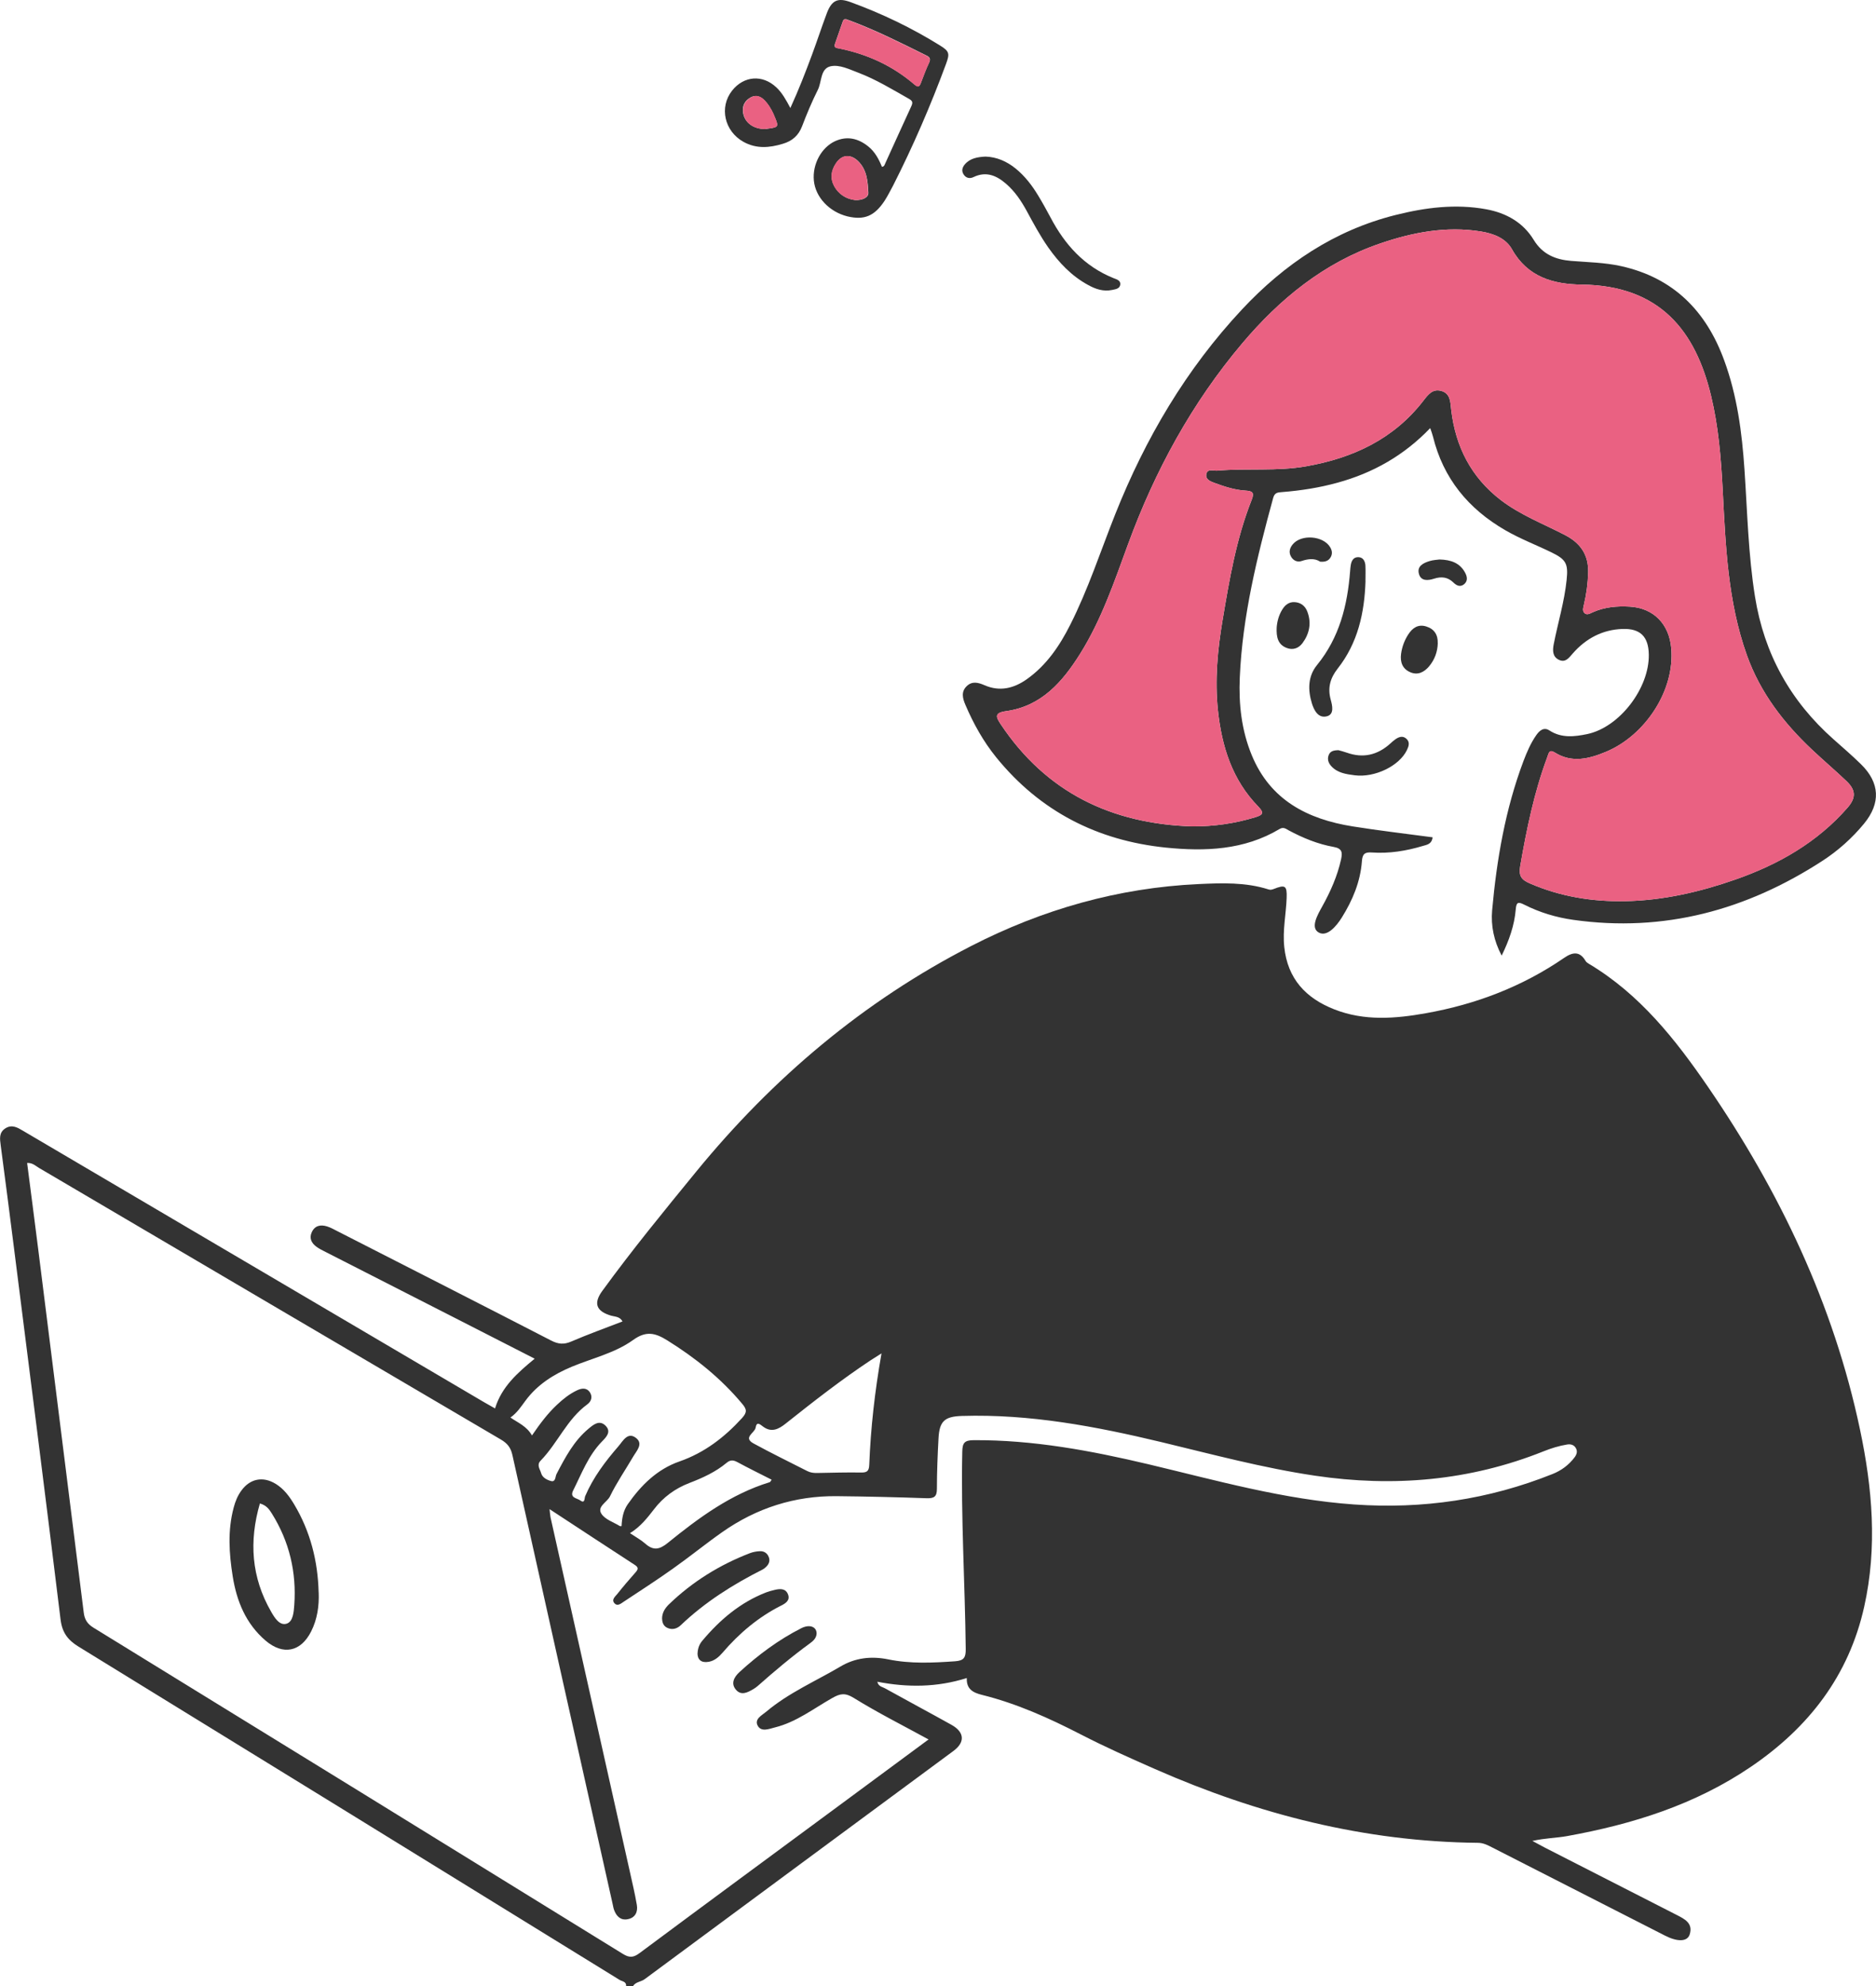
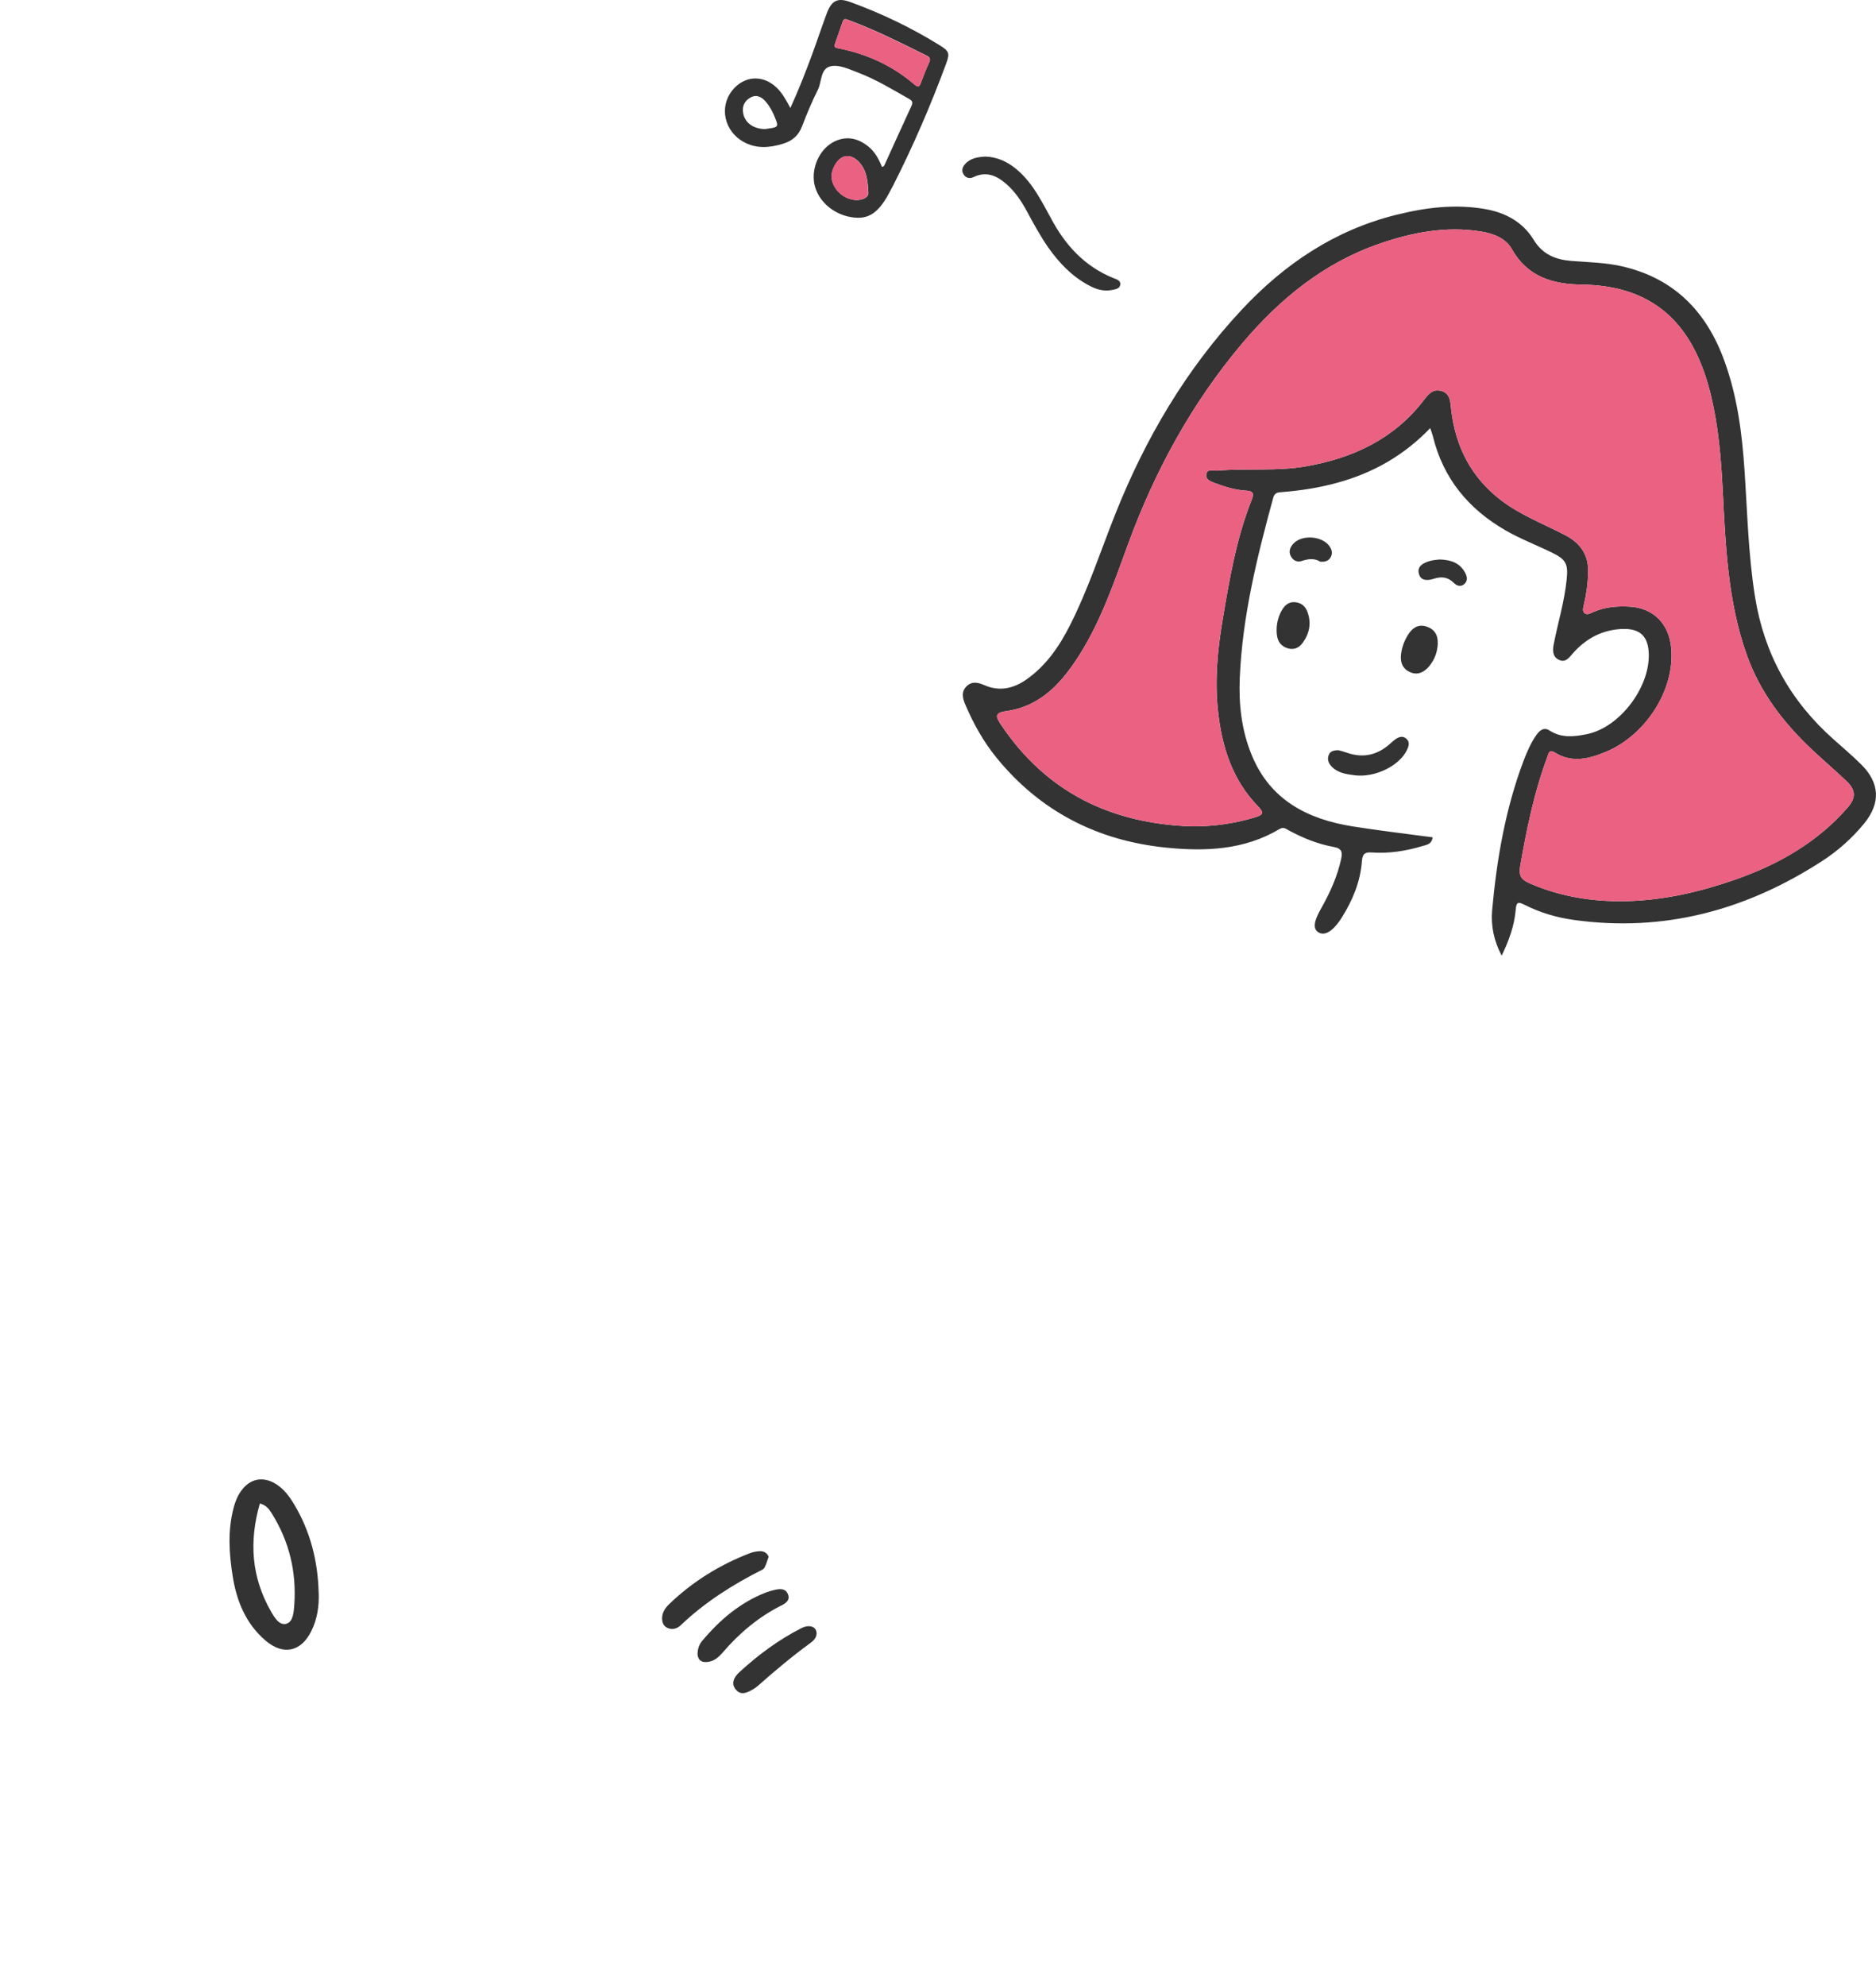
<svg xmlns="http://www.w3.org/2000/svg" width="427" height="452" viewBox="0 0 427 452" fill="none">
  <g clip-path="url(#clip0_313_7)">
-     <path fill-rule="evenodd" clip-rule="evenodd" d="M142.502 452C142.623 450.892 141.584 450.904 141.016 450.543C99.982 425.231 58.936 399.932 17.865 374.704C15.413 373.199 14.145 371.489 13.783 368.527C10.34 340.361 6.752 312.208 3.189 284.054C2.198 276.239 1.196 268.424 0.157 260.609C-0.037 259.128 -0.266 257.707 1.244 256.755C2.73 255.828 3.986 256.575 5.254 257.333C40.212 277.913 75.183 298.492 110.153 319.071C110.95 319.541 111.772 319.987 112.678 320.504C114.188 315.555 117.812 312.388 121.701 309.185C115.178 305.85 108.752 302.574 102.35 299.299C92.976 294.518 83.602 289.738 74.228 284.957C73.48 284.56 72.694 284.211 72.018 283.705C70.882 282.874 70.327 281.742 70.979 280.369C71.68 278.876 72.984 278.635 74.434 279.081C75.243 279.334 75.992 279.755 76.741 280.14C92.988 288.437 109.259 296.71 125.47 305.067C127.04 305.874 128.321 306.006 129.988 305.296C133.793 303.658 137.707 302.249 141.693 300.708C141.065 299.54 139.929 299.648 139.059 299.383C135.726 298.384 135.013 296.601 137.091 293.76C143.879 284.427 151.199 275.504 158.495 266.581C175.902 245.316 196.534 227.855 221.08 215.259C237.278 206.951 254.516 202.026 272.792 201.183C278.131 200.93 283.519 200.737 288.725 202.399C289.172 202.543 289.486 202.459 289.909 202.303C292.542 201.255 292.953 201.544 292.856 204.326C292.723 208.034 291.914 211.695 292.313 215.476C293.062 222.725 297.217 227.157 303.716 229.698C310.553 232.383 317.583 231.817 324.589 230.565C335.932 228.542 346.489 224.52 356.008 217.981C357.917 216.668 359.547 216.367 360.9 218.679C361.057 218.956 361.384 219.161 361.661 219.33C373.209 226.23 381.327 236.489 388.732 247.291C405.087 271.133 417.348 296.854 423.352 325.273C426.178 338.639 427.338 352.09 424.318 365.613C420.815 381.339 411.683 393.116 398.528 402.051C385.845 410.673 371.615 415.128 356.673 417.826C354.281 418.259 351.829 418.259 348.785 418.922C350.077 419.62 350.838 420.041 351.611 420.439C361.577 425.532 371.555 430.626 381.544 435.72C383.393 436.671 385.422 437.61 384.588 440.223C384.057 441.885 381.81 441.921 378.983 440.476C365.901 433.805 352.831 427.134 339.749 420.463C338.698 419.921 337.671 419.367 336.415 419.355C310.686 419.114 286.333 412.877 262.923 402.581C257.258 400.088 251.58 397.559 246.084 394.73C238.812 390.985 231.42 387.649 223.447 385.674C221.43 385.169 219.944 384.35 220.053 381.857C213.252 384 206.548 384.025 199.699 382.7C199.916 383.784 200.81 383.844 201.402 384.181C206.451 386.987 211.537 389.696 216.586 392.514C219.533 394.164 219.715 396.464 216.997 398.463C193.574 415.779 170.14 433.046 146.73 450.387C145.872 451.025 144.64 450.977 144.06 452H142.526H142.502ZM211.38 395.85C205.412 392.586 199.711 389.72 194.311 386.373C192.354 385.168 191.243 385.385 189.48 386.373C185.215 388.781 181.278 391.876 176.397 393.092C175.044 393.429 173.257 394.212 172.447 392.671C171.662 391.177 173.45 390.322 174.404 389.516C179.502 385.217 185.638 382.58 191.328 379.22C194.662 377.245 198.298 376.824 202.163 377.606C207.2 378.642 212.298 378.401 217.407 378.04C219.401 377.895 219.835 377.185 219.811 375.258C219.642 360.266 218.7 345.286 219.026 330.294C219.074 328.404 219.497 327.741 221.587 327.729C235.104 327.645 248.271 330.102 261.341 333.196C276.839 336.881 292.204 341.24 308.222 342.36C323.804 343.456 338.855 341.24 353.363 335.436C355.368 334.641 357.071 333.389 358.388 331.643C358.883 330.981 359.113 330.27 358.678 329.524C358.243 328.765 357.482 328.584 356.685 328.717C354.836 329.018 353.061 329.572 351.321 330.27C334.507 336.989 317.148 338.459 299.295 335.809C287.445 334.051 275.897 330.945 264.276 328.151C249.394 324.586 234.403 321.745 218.978 322.214C215.004 322.335 213.82 323.382 213.614 327.344C213.409 331.161 213.252 334.966 213.252 338.784C213.252 340.614 212.6 340.999 210.872 340.939C204.072 340.698 197.271 340.542 190.47 340.47C180.903 340.373 172.218 343.167 164.414 348.634C160.597 351.319 156.973 354.269 153.156 356.967C149.496 359.568 145.715 362.012 141.959 364.493C141.343 364.902 140.569 365.577 139.905 364.89C139.084 364.047 140.014 363.325 140.497 362.735C141.814 361.073 143.191 359.459 144.604 357.87C145.22 357.171 145.45 356.738 144.483 356.112C138.081 351.957 131.727 347.767 125.083 343.42C125.192 344.287 125.204 344.793 125.301 345.262C131.304 372.115 137.332 398.956 143.336 425.809C143.903 428.374 144.519 430.927 144.954 433.504C145.22 435.094 144.58 436.43 142.852 436.743C141.258 437.044 140.304 436.057 139.784 434.66C139.603 434.19 139.543 433.685 139.422 433.179C131.8 399.137 124.177 365.107 116.616 331.053C116.241 329.391 115.456 328.44 114.031 327.597C78.964 307.018 43.933 286.378 8.878 265.775C8.105 265.317 7.417 264.582 6.172 264.643C7.018 271.217 7.876 277.744 8.697 284.271C12.164 311.834 15.618 339.41 19.061 366.973C19.255 368.527 19.858 369.514 21.248 370.381C61.46 395.091 101.637 419.849 141.789 444.643C143.275 445.558 144.205 445.474 145.57 444.45C160.561 433.299 175.6 422.233 190.639 411.131C197.464 406.097 204.277 401.064 211.392 395.801L211.38 395.85ZM121.097 326.634C122.945 323.924 124.673 321.636 126.787 319.661C128.152 318.373 129.613 317.205 131.316 316.398C132.355 315.904 133.503 315.7 134.276 316.856C134.94 317.879 134.554 318.939 133.696 319.565C129.046 322.949 126.944 328.404 123.042 332.402C122.088 333.377 122.921 334.34 123.163 335.219C123.441 336.255 124.54 336.809 125.47 337.038C126.497 337.278 126.364 336.014 126.678 335.424C128.647 331.655 130.616 327.898 133.962 325.116C135.073 324.189 136.402 323.069 137.779 324.382C139.241 325.791 138.009 327.019 136.994 328.054C133.902 331.234 132.392 335.328 130.459 339.169C129.601 340.879 131.341 340.903 132.065 341.433C133.177 342.252 132.996 340.951 133.189 340.482C135.001 336.219 137.767 332.57 140.763 329.114C141.777 327.946 142.865 325.718 144.797 327.248C146.476 328.584 144.87 330.174 144.097 331.51C142.345 334.509 140.352 337.387 138.842 340.506C138.178 341.878 135.786 342.842 136.921 344.528C137.779 345.804 139.663 346.394 141.101 347.285C141.161 347.321 141.27 347.285 141.475 347.285C141.56 345.527 141.838 343.817 142.889 342.3C145.921 337.977 149.569 334.34 154.654 332.57C160.356 330.583 164.898 327.079 168.908 322.684C170.092 321.371 169.983 320.685 168.908 319.421C164.064 313.628 158.278 309.004 151.888 305.019C149.17 303.333 147.092 302.767 144.097 304.934C139.978 307.897 134.844 309.065 130.145 311.015C126.001 312.749 122.317 315.074 119.611 318.734C118.609 320.071 117.727 321.492 116.181 322.576C117.944 323.792 119.841 324.514 121.073 326.634H121.097ZM200.641 307.981C199.566 308.655 198.865 309.101 198.153 309.558C191.436 314.014 185.095 318.975 178.789 323.984C177.243 325.213 175.612 326.056 173.728 324.671C173.003 324.141 172.23 323.358 171.988 324.888C171.795 326.08 169.029 327.115 171.517 328.476C175.528 330.668 179.647 332.666 183.73 334.75C184.43 335.111 185.167 335.207 185.952 335.195C189.262 335.135 192.572 335.039 195.882 335.087C197.198 335.111 197.79 334.906 197.851 333.365C198.177 324.996 199.107 316.675 200.641 307.981ZM143.384 348.887C144.652 349.742 145.848 350.38 146.839 351.247C148.663 352.873 150.04 352.692 151.985 351.114C159.027 345.407 166.323 340.012 175.189 337.291C175.359 337.23 175.455 336.953 175.636 336.725C172.991 335.376 170.406 334.111 167.869 332.739C166.927 332.233 166.238 332.161 165.369 332.895C162.868 334.979 159.921 336.315 156.913 337.471C153.664 338.723 150.958 340.698 148.856 343.456C147.31 345.467 145.739 347.442 143.384 348.899V348.887Z" fill="#333333" />
    <path fill-rule="evenodd" clip-rule="evenodd" d="M341.791 217.451C340.051 214.163 339.314 210.683 339.628 207.155C340.667 195.571 342.636 184.143 346.755 173.197C347.541 171.138 348.398 169.115 349.679 167.285C350.416 166.225 351.406 165.394 352.674 166.225C355.441 168.032 358.448 167.634 361.299 167.044C368.68 165.467 375.42 156.556 375.287 148.957C375.227 144.887 373.367 142.985 369.296 143.129C364.73 143.286 360.985 145.285 357.989 148.692C357.132 149.668 356.347 150.86 354.849 150.162C353.351 149.463 353.375 148.006 353.641 146.621C354.595 141.72 356.081 136.928 356.588 131.93C356.963 128.306 356.479 127.33 353.17 125.717C349.667 124.007 346.006 122.622 342.624 120.659C334.205 115.794 328.503 108.87 326.16 99.345C326.027 98.791 325.809 98.237 325.532 97.419C319.576 103.644 312.498 107.642 304.38 109.858C300.273 110.99 296.082 111.64 291.842 111.977C290.912 112.061 290.139 112.025 289.788 113.314C286.128 126.728 282.794 140.203 282.19 154.171C281.924 160.228 282.577 166.189 284.92 171.861C289.136 182.084 297.616 186.419 307.883 188.057C313.911 189.02 319.975 189.719 326.075 190.538C325.882 192.151 324.722 192.235 323.828 192.512C320.06 193.644 316.194 194.27 312.256 193.994C310.577 193.873 310.106 194.379 309.985 196.004C309.635 200.665 307.859 204.879 305.407 208.805C304.163 210.792 302.037 213.296 300.128 212.189C298.208 211.081 299.911 208.155 300.926 206.324C302.834 202.892 304.404 199.376 305.25 195.523C305.576 193.994 305.504 193.078 303.559 192.729C299.959 192.091 296.565 190.694 293.328 188.96C292.687 188.611 292.132 188.117 291.25 188.647C283.169 193.476 274.242 193.789 265.291 192.874C249.745 191.272 236.723 184.613 226.781 172.379C223.81 168.718 221.563 164.672 219.727 160.373C219.099 158.904 218.712 157.399 220.053 156.122C221.297 154.942 222.674 155.315 224.088 155.93C227.542 157.435 230.731 156.664 233.691 154.581C238.184 151.402 241.168 146.995 243.596 142.178C247.691 134.074 250.493 125.44 253.839 117.023C260.701 99.767 269.99 83.992 282.722 70.385C292.349 60.101 303.74 52.419 317.595 48.939C324.384 47.229 331.294 46.338 338.3 47.626C342.854 48.469 346.683 50.624 349.099 54.598C351.104 57.886 354.039 59.066 357.567 59.367C361.384 59.68 365.225 59.728 368.97 60.559C380.916 63.208 388.369 70.806 392.452 82.017C395.4 90.049 396.499 98.43 397.067 106.908C397.719 116.541 397.924 126.186 399.458 135.772C401.536 148.789 407.516 159.542 417.348 168.248C419.438 170.103 421.564 171.933 423.569 173.896C427.882 178.11 428.123 182.771 424.258 187.455C421.54 190.754 418.351 193.596 414.787 195.908C397.514 207.107 378.742 212.237 358.098 209.323C354.221 208.781 350.464 207.649 346.961 205.879C345.535 205.156 345.137 205.301 345.004 206.926C344.702 210.635 343.446 214.091 341.791 217.475V217.451ZM271.379 188.057C276.271 188.069 281.031 187.407 285.681 185.986C287.239 185.504 287.928 185.119 286.418 183.565C280.463 177.484 278.083 169.862 277.213 161.613C276.489 154.737 277.129 147.934 278.264 141.178C279.823 131.882 281.393 122.574 284.896 113.747C285.585 112.025 285.017 111.736 283.459 111.64C281.091 111.496 278.82 110.773 276.597 109.954C275.667 109.617 274.387 109.196 274.556 107.991C274.761 106.534 276.187 107.185 277.081 107.1C283.833 106.51 290.634 107.305 297.362 106.101C307.98 104.222 317.197 99.923 323.937 91.241C325.024 89.832 326.063 88.412 328.032 88.953C330.182 89.543 330.11 91.542 330.315 93.3C331.306 101.645 334.821 108.581 341.597 113.795C346.079 117.227 351.334 119.214 356.274 121.791C359.741 123.597 361.601 126.283 361.48 130.293C361.408 132.761 361.094 135.158 360.526 137.554C360.369 138.192 360.115 138.987 360.635 139.505C361.203 140.059 361.903 139.613 362.507 139.336C365.201 138.132 368.04 137.879 370.963 138.048C376.411 138.373 379.89 142.021 380.385 147.44C381.291 157.11 374.43 167.369 365.575 171.066C361.794 172.643 357.832 173.715 353.894 171.247C352.578 170.428 352.505 171.427 352.155 172.354C349.171 180.374 347.48 188.683 346.019 197.088C345.62 199.364 346.333 200.207 348.181 201.014C355.139 204.048 362.471 205.216 369.972 205.072C378.573 204.903 386.908 202.977 395.001 200.147C404.81 196.715 413.64 191.694 420.549 183.77C422.47 181.554 422.422 179.808 420.332 177.797C417.759 175.341 415.041 173.041 412.444 170.596C405.969 164.503 400.666 157.615 397.622 149.126C393.225 136.843 392.766 124.007 392.09 111.207C391.715 104.114 391.136 97.058 389.469 90.121C385.941 75.334 377.86 64.99 360.031 64.761C353.568 64.689 347.686 63.064 344.134 56.706C342.745 54.225 339.943 53.129 337.056 52.672C329.143 51.395 321.533 52.876 314.104 55.417C301.373 59.776 291.298 68.025 282.794 78.08C271.294 91.687 262.887 107.112 256.763 123.826C253.634 132.352 250.711 141.022 245.843 148.789C241.844 155.159 237.049 160.722 228.98 161.83C226.238 162.215 226.697 163.191 227.796 164.84C238.16 180.362 253.03 187.479 271.379 188.057Z" fill="#333333" />
-     <path fill-rule="evenodd" clip-rule="evenodd" d="M310.807 132.219C310.578 139.444 309.068 146.308 304.477 152.136C302.774 154.304 302.146 156.508 302.883 159.205C303.245 160.53 303.741 162.516 302.061 162.986C300.092 163.54 299.102 161.698 298.595 160.036C297.664 156.989 297.689 153.883 299.766 151.342C304.876 145.08 306.7 137.747 307.304 129.944C307.328 129.522 307.376 129.101 307.437 128.679C307.582 127.68 308.005 126.789 309.128 126.789C310.251 126.789 310.71 127.68 310.783 128.679C310.843 129.859 310.795 131.039 310.795 132.231L310.807 132.219Z" fill="#333333" />
    <path fill-rule="evenodd" clip-rule="evenodd" d="M304.73 170.741C305.081 170.837 305.818 171.018 306.53 171.271C310.239 172.595 313.512 171.837 316.411 169.236C316.786 168.899 317.16 168.549 317.571 168.26C318.38 167.694 319.274 167.345 320.12 168.116C320.953 168.887 320.663 169.79 320.241 170.669C318.525 174.281 312.932 177.015 308.342 176.425C306.409 176.172 304.441 175.907 303.015 174.353C302.351 173.619 302.049 172.74 302.447 171.777C302.786 170.97 303.474 170.717 304.718 170.717L304.73 170.741Z" fill="#333333" />
    <path fill-rule="evenodd" clip-rule="evenodd" d="M327.259 146.357C327.199 148.355 326.535 150.15 325.242 151.679C324.119 152.979 322.693 153.714 320.978 152.967C319.178 152.185 318.659 150.619 318.9 148.801C319.118 147.199 319.673 145.694 320.555 144.346C321.51 142.888 322.778 141.997 324.602 142.551C326.45 143.117 327.308 144.442 327.247 146.369L327.259 146.357Z" fill="#333333" />
    <path fill-rule="evenodd" clip-rule="evenodd" d="M290.586 142.84C290.67 141.552 291.021 140.083 291.83 138.758C292.482 137.674 293.376 136.94 294.705 137.024C296.118 137.12 297.097 137.927 297.568 139.192C298.546 141.769 298.051 144.201 296.457 146.357C295.587 147.525 294.282 148.006 292.845 147.44C290.84 146.658 290.501 144.96 290.586 142.828V142.84Z" fill="#333333" />
    <path fill-rule="evenodd" clip-rule="evenodd" d="M327.646 127.318C330.291 127.379 332.284 128.125 333.468 130.305C333.927 131.16 334.144 132.111 333.335 132.87C332.453 133.676 331.559 133.303 330.847 132.593C329.542 131.304 328.08 131.148 326.401 131.69C325.036 132.123 323.442 132.292 322.971 130.606C322.463 128.824 323.985 128.101 325.423 127.668C326.232 127.427 327.102 127.391 327.646 127.318Z" fill="#333333" />
    <path fill-rule="evenodd" clip-rule="evenodd" d="M300.466 127.8C299.198 126.993 297.773 127.162 296.251 127.668C295.309 127.981 294.39 127.595 293.871 126.692C293.279 125.681 293.545 124.729 294.233 123.886C296.154 121.526 301.143 121.888 302.737 124.489C303.221 125.271 303.329 126.066 302.834 126.873C302.339 127.68 301.542 127.908 300.466 127.812V127.8Z" fill="#333333" />
    <path fill-rule="evenodd" clip-rule="evenodd" d="M271.379 188.057C253.03 187.467 238.161 180.362 227.796 164.841C226.697 163.179 226.238 162.203 228.98 161.83C237.037 160.722 241.845 155.159 245.843 148.789C250.711 141.022 253.634 132.352 256.763 123.826C262.899 107.112 271.295 91.687 282.794 78.08C291.298 68.025 301.373 59.764 314.105 55.417C321.534 52.876 329.132 51.407 337.056 52.672C339.943 53.141 342.745 54.225 344.134 56.706C347.698 63.064 353.581 64.677 360.031 64.762C377.86 64.99 385.942 75.334 389.469 90.121C391.136 97.046 391.716 104.102 392.09 111.207C392.767 124.007 393.226 136.843 397.623 149.126C400.667 157.615 405.982 164.503 412.444 170.596C415.029 173.041 417.759 175.329 420.332 177.797C422.422 179.808 422.47 181.554 420.55 183.77C413.64 191.706 404.822 196.727 395.001 200.147C386.896 202.977 378.573 204.903 369.973 205.072C362.471 205.217 355.139 204.048 348.181 201.014C346.333 200.207 345.62 199.364 346.019 197.088C347.468 188.683 349.172 180.374 352.155 172.355C352.506 171.427 352.578 170.428 353.895 171.247C357.833 173.715 361.783 172.644 365.576 171.066C374.43 167.357 381.291 157.098 380.385 147.44C379.89 142.021 376.399 138.373 370.963 138.048C368.04 137.879 365.213 138.132 362.507 139.336C361.891 139.613 361.203 140.059 360.635 139.505C360.104 138.999 360.369 138.204 360.526 137.554C361.094 135.17 361.408 132.761 361.481 130.293C361.589 126.271 359.741 123.598 356.274 121.791C351.334 119.214 346.079 117.227 341.598 113.796C334.821 108.594 331.306 101.645 330.315 93.3C330.11 91.542 330.183 89.543 328.032 88.954C326.063 88.412 325.037 89.832 323.937 91.241C317.197 99.924 307.98 104.222 297.362 106.101C290.634 107.305 283.833 106.51 277.081 107.1C276.187 107.185 274.762 106.534 274.556 107.991C274.387 109.196 275.668 109.605 276.598 109.954C278.82 110.761 281.079 111.496 283.459 111.64C285.017 111.736 285.585 112.025 284.896 113.747C281.393 122.574 279.823 131.882 278.265 141.179C277.129 147.934 276.489 154.738 277.214 161.613C278.083 169.862 280.463 177.472 286.418 183.565C287.928 185.119 287.24 185.504 285.681 185.986C281.031 187.407 276.271 188.081 271.379 188.057Z" fill="#EA6182" />
    <path fill-rule="evenodd" clip-rule="evenodd" d="M72.538 362.361C72.659 365.456 72.224 368.466 70.823 371.248C68.467 375.932 64.409 376.739 60.422 373.319C55.953 369.478 53.875 364.384 52.969 358.725C52.136 353.51 51.797 348.308 53.175 343.118C53.537 341.722 54.069 340.385 54.926 339.217C56.907 336.471 59.855 335.893 62.742 337.664C64.614 338.807 65.858 340.505 66.957 342.336C70.642 348.501 72.345 355.232 72.526 362.373L72.538 362.361ZM59.154 342.131C56.654 350.741 57.209 358.941 61.703 366.744C62.452 368.057 63.599 369.996 65.23 369.49C66.728 369.02 66.861 366.829 66.981 365.251C67.513 357.797 65.87 350.825 61.896 344.455C61.316 343.54 60.724 342.577 59.166 342.131H59.154Z" fill="#333333" />
-     <path fill-rule="evenodd" clip-rule="evenodd" d="M150.692 368.346C150.692 366.961 151.393 365.914 152.323 365.023C157.65 359.905 163.811 356.088 170.696 353.438C171.397 353.173 172.182 353.029 172.931 352.993C173.837 352.945 174.586 353.378 174.948 354.245C175.335 355.124 175.045 355.907 174.392 356.545C174.151 356.786 173.873 357.003 173.583 357.159C166.819 360.567 160.465 364.577 154.944 369.839C154.123 370.622 153.024 370.971 151.876 370.429C151.006 370.02 150.729 369.237 150.704 368.346H150.692Z" fill="#333333" />
+     <path fill-rule="evenodd" clip-rule="evenodd" d="M150.692 368.346C150.692 366.961 151.393 365.914 152.323 365.023C157.65 359.905 163.811 356.088 170.696 353.438C171.397 353.173 172.182 353.029 172.931 352.993C173.837 352.945 174.586 353.378 174.948 354.245C174.151 356.786 173.873 357.003 173.583 357.159C166.819 360.567 160.465 364.577 154.944 369.839C154.123 370.622 153.024 370.971 151.876 370.429C151.006 370.02 150.729 369.237 150.704 368.346H150.692Z" fill="#333333" />
    <path fill-rule="evenodd" clip-rule="evenodd" d="M158.774 376.246C158.834 374.993 159.221 374.138 159.813 373.416C163.823 368.623 168.486 364.649 174.405 362.361C175.033 362.121 175.697 361.952 176.35 361.795C177.57 361.506 178.838 361.434 179.369 362.843C179.877 364.18 178.814 364.866 177.811 365.36C172.593 367.997 168.232 371.682 164.451 376.101C163.618 377.064 162.651 377.919 161.335 378.16C159.619 378.473 158.774 377.678 158.762 376.246H158.774Z" fill="#333333" />
    <path fill-rule="evenodd" clip-rule="evenodd" d="M185.868 371.766C185.796 372.814 185.071 373.44 184.322 373.982C180.203 376.98 176.313 380.267 172.496 383.639C172.182 383.916 171.832 384.169 171.457 384.386C170.177 385.132 168.727 385.915 167.532 384.542C166.239 383.073 167.145 381.58 168.293 380.52C172.557 376.607 177.183 373.163 182.365 370.526C184.31 369.538 185.892 370.2 185.868 371.754V371.766Z" fill="#333333" />
  </g>
  <path fill-rule="evenodd" clip-rule="evenodd" d="M179.918 24.531C181.843 20.323 183.365 16.383 184.843 12.399C186.006 9.265 187.036 6.087 188.2 2.998C189.319 0.043 190.707 -0.584 193.617 0.491C200.735 3.087 207.54 6.355 213.942 10.34C216.135 11.683 216.18 12.22 215.329 14.548C211.838 23.994 207.853 33.216 203.287 42.214C202.66 43.378 202.078 44.542 201.362 45.662C199.034 49.198 196.706 50.138 192.901 49.243C188.737 48.213 185.604 44.856 185.246 41.095C184.887 37.424 186.902 33.619 190.036 32.142C192.767 30.888 195.318 31.47 197.601 33.306C199.123 34.514 200.019 36.171 200.735 37.962C201.317 37.917 201.362 37.424 201.541 37.066C203.511 32.768 205.436 28.471 207.405 24.218C207.808 23.322 207.764 22.964 206.779 22.427C203.063 20.323 199.392 18.084 195.408 16.562C193.348 15.801 191.11 14.637 189.051 15.085C186.678 15.622 187.081 18.622 186.141 20.457C184.798 23.143 183.634 25.919 182.559 28.739C181.754 30.843 180.321 32.097 178.172 32.724C175.083 33.664 172.128 33.888 169.219 32.276C164.876 29.858 163.667 24.397 166.622 20.636C169.308 17.234 173.561 16.921 176.695 19.875C178.038 21.129 178.889 22.696 179.918 24.621V24.531ZM192.498 4.386C192.05 4.296 191.961 4.609 191.826 4.878C191.244 6.579 190.618 8.325 190.036 10.026C189.767 10.877 190.394 10.922 190.976 11.011C197.378 12.309 203.153 14.951 208.122 19.204C209.062 20.01 209.33 19.607 209.644 18.756C210.226 17.234 210.763 15.712 211.479 14.235C211.882 13.384 211.614 12.981 210.853 12.623C205.078 9.758 199.392 6.893 193.393 4.654C193.08 4.565 192.811 4.43 192.498 4.341V4.386ZM194.602 45.527C196.348 45.617 197.736 44.901 197.646 43.826C197.512 41.274 197.333 38.633 195.318 36.663C193.572 34.962 191.558 35.186 190.26 37.2C189.23 38.767 188.916 40.468 189.812 42.214C190.886 44.274 192.677 45.303 194.647 45.527H194.602ZM174.098 29.366C174.322 29.366 174.68 29.276 175.083 29.232C177.098 28.963 177.232 28.739 176.426 26.859C175.934 25.561 175.307 24.352 174.412 23.278C173.516 22.158 172.352 21.442 170.965 22.114C169.487 22.875 168.816 24.173 169.174 25.874C169.621 27.978 171.502 29.321 174.054 29.366H174.098Z" fill="#333333" />
  <path fill-rule="evenodd" clip-rule="evenodd" d="M224.328 35.634C226.88 35.724 229.119 36.709 231.133 38.32C233.282 40.066 234.894 42.17 236.326 44.543C237.311 46.155 238.206 47.811 239.102 49.468C242.37 55.69 246.802 60.615 253.472 63.301C254.144 63.569 255.084 63.793 254.994 64.733C254.86 65.763 253.875 65.808 253.114 65.987C251.144 66.39 249.398 65.808 247.697 64.868C243.892 62.808 241.027 59.764 238.565 56.272C236.729 53.631 235.207 50.811 233.685 47.99C232.432 45.707 230.999 43.558 229.029 41.857C226.88 39.977 224.508 38.902 221.598 40.29C220.792 40.693 219.941 40.559 219.404 39.798C218.777 38.947 219.001 38.096 219.628 37.38C220.837 35.992 222.538 35.724 224.328 35.634Z" fill="#333333" />
  <path fill-rule="evenodd" clip-rule="evenodd" d="M192.497 4.385C192.81 4.474 193.079 4.564 193.392 4.698C199.391 6.937 205.121 9.846 210.852 12.667C211.613 13.025 211.837 13.428 211.479 14.278C210.807 15.756 210.225 17.278 209.643 18.8C209.285 19.695 209.016 20.053 208.121 19.248C203.152 14.95 197.377 12.309 190.975 11.055C190.393 10.921 189.766 10.876 190.035 10.07C190.617 8.324 191.243 6.623 191.825 4.922C191.915 4.653 192.049 4.34 192.497 4.43V4.385Z" fill="#EA6182" />
  <path fill-rule="evenodd" clip-rule="evenodd" d="M194.602 45.526C192.677 45.302 190.841 44.273 189.767 42.213C188.872 40.468 189.185 38.766 190.215 37.199C191.558 35.14 193.528 34.961 195.274 36.662C197.333 38.632 197.467 41.228 197.601 43.825C197.691 44.9 196.303 45.616 194.557 45.526H194.602Z" fill="#EA6182" />
-   <path fill-rule="evenodd" clip-rule="evenodd" d="M174.097 29.367C171.5 29.367 169.62 27.979 169.217 25.875C168.859 24.174 169.575 22.876 171.008 22.114C172.396 21.398 173.515 22.114 174.455 23.279C175.35 24.353 175.977 25.606 176.47 26.86C177.231 28.785 177.096 28.964 175.127 29.233C174.724 29.233 174.365 29.322 174.142 29.367H174.097Z" fill="#EA6182" />
  <defs>
    <clipPath id="clip0_313_7">
      <rect width="427" height="405" fill="white" transform="translate(0 47)" />
    </clipPath>
  </defs>
</svg>